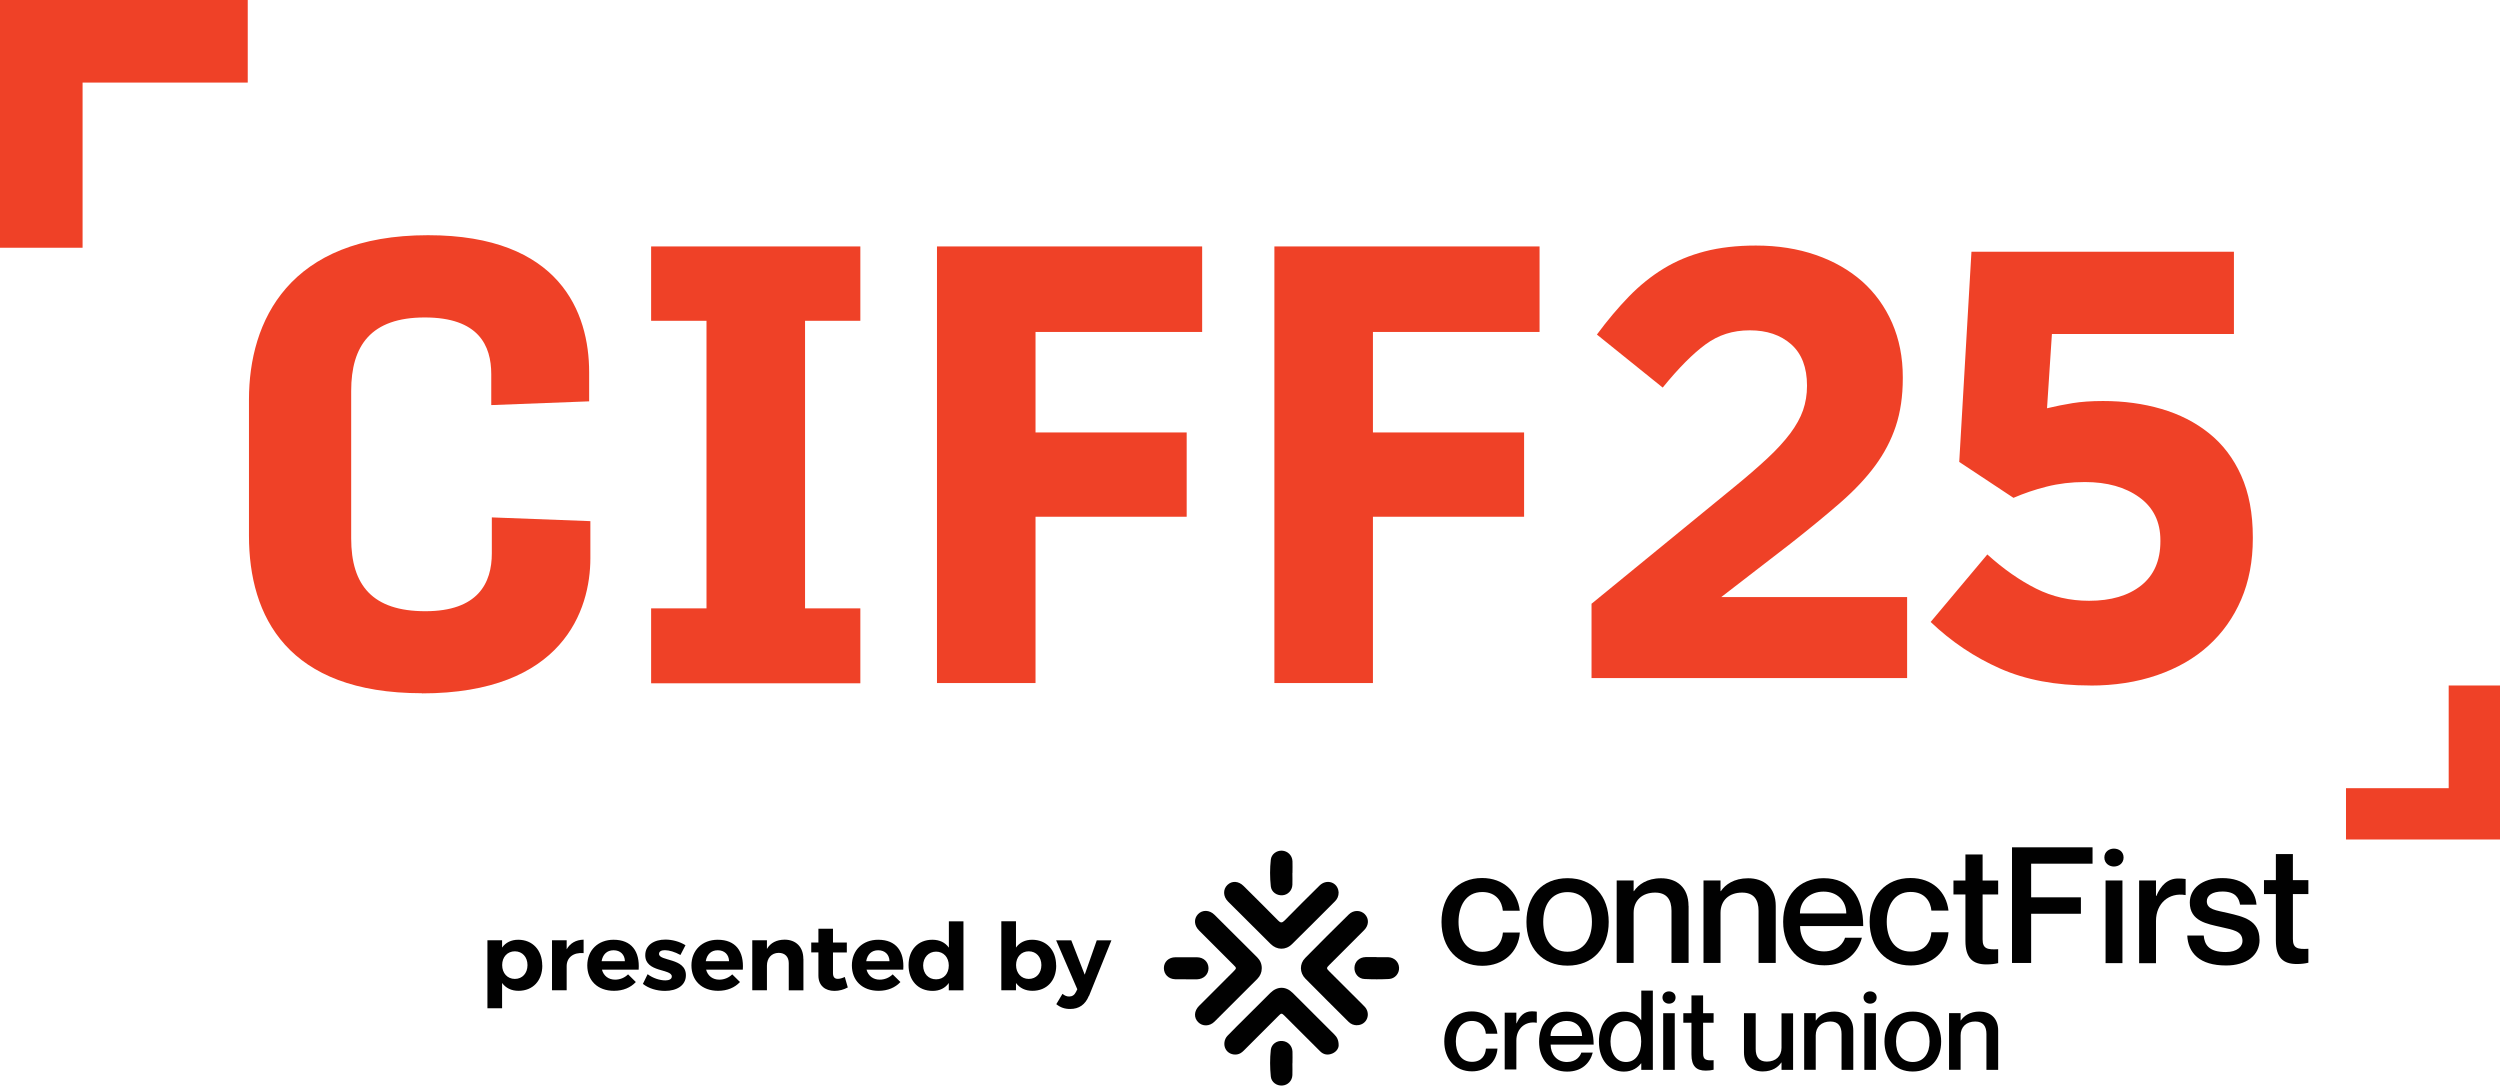
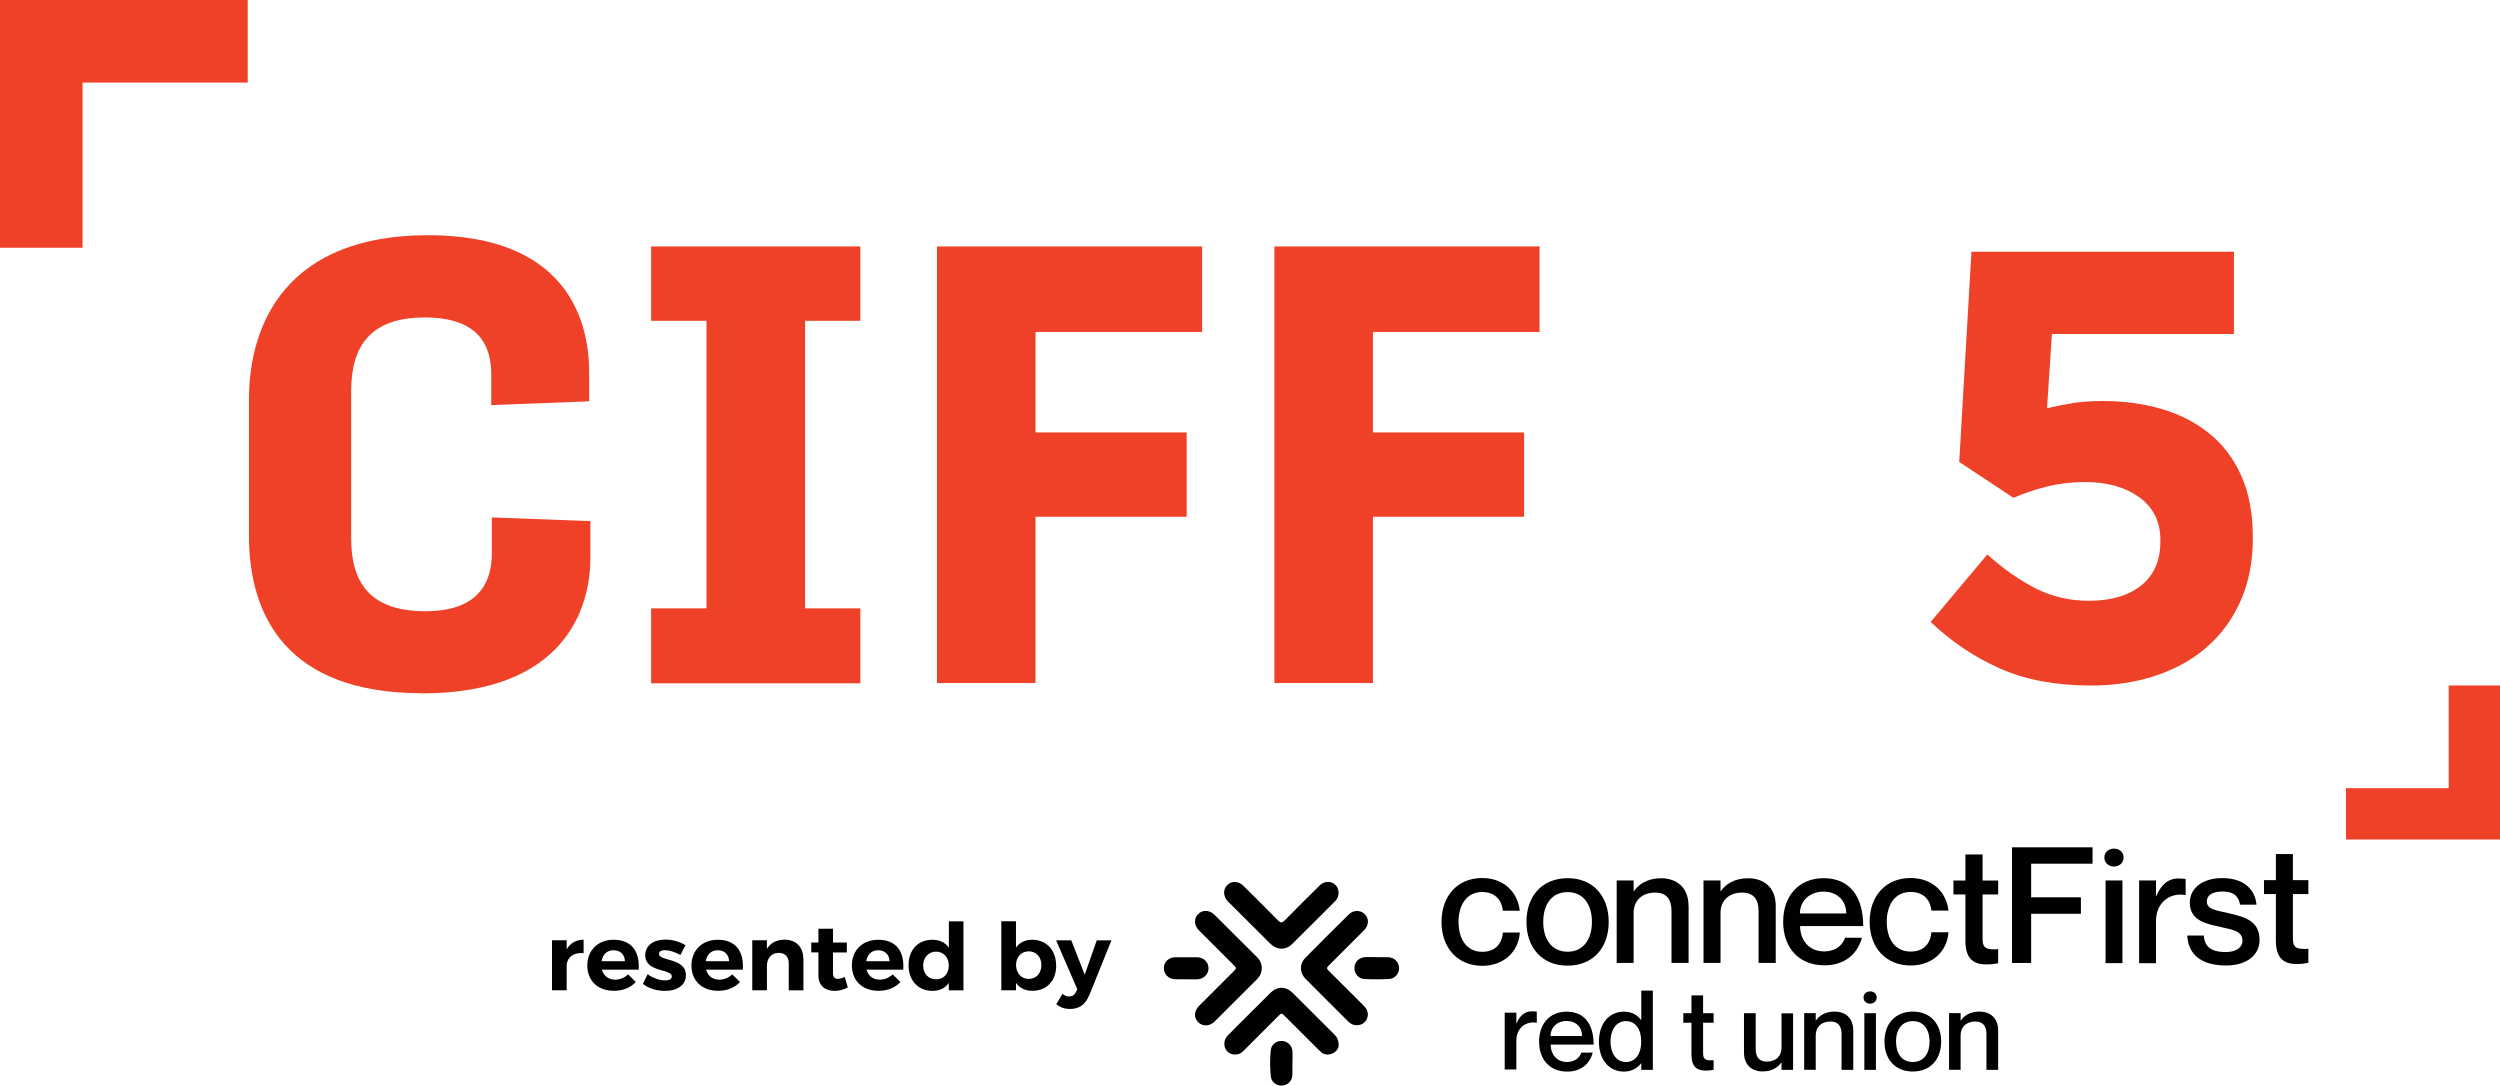
<svg xmlns="http://www.w3.org/2000/svg" id="Layer_2" viewBox="0 0 306.97 133.3">
  <defs>
    <style>.cls-1{fill:#ef4127;}.cls-2{fill:#010101;}</style>
  </defs>
  <g id="Layer_1-2">
    <polygon class="cls-1" points="30.42 0 0 0 0 30.42 10.14 30.42 10.14 10.14 30.42 10.14 30.42 0" />
    <polygon class="cls-1" points="288.06 103.08 306.97 103.08 306.97 84.17 300.67 84.17 300.67 96.78 288.06 96.78 288.06 103.08" />
    <path class="cls-1" d="M51.8,85.12c-16.51,0-21.23-9.43-21.23-19.33v-16.74c0-9.59,4.87-20.17,21.99-20.17,16.21,0,19.78,9.51,19.78,16.82v3.58l-12.02,.46v-3.8c0-3.5-1.54-6.96-8.16-6.96s-9.04,3.46-9.04,9.02v18.11c0,5.78,2.64,8.94,9.11,8.94s8.16-3.46,8.16-7.11v-4.41l12.1,.46v4.56c0,6.32-3.35,16.59-20.7,16.59" />
    <polygon class="cls-1" points="79.95 83.9 79.95 74.7 86.75 74.7 86.75 39.39 79.95 39.39 79.95 30.26 105.64 30.26 105.64 39.39 98.85 39.39 98.85 74.7 105.64 74.7 105.64 83.9 79.95 83.9" />
    <polygon class="cls-1" points="115.05 83.87 115.05 30.26 147.61 30.26 147.61 40.76 127.15 40.76 127.15 53.1 145.71 53.1 145.71 63.45 127.15 63.45 127.15 83.87 115.05 83.87" />
    <polygon class="cls-1" points="156.48 83.87 156.48 30.26 189.04 30.26 189.04 40.76 168.58 40.76 168.58 53.1 187.14 53.1 187.14 63.45 168.58 63.45 168.58 83.87 156.48 83.87" />
    <g>
-       <path class="cls-1" d="M195.39,74.16l17.43-14.26c1.65-1.34,3.04-2.55,4.19-3.62,1.15-1.07,2.08-2.09,2.81-3.06,.72-.97,1.25-1.92,1.57-2.84,.32-.92,.49-1.93,.49-3.02,0-2.24-.65-3.93-1.94-5.08-1.3-1.15-2.99-1.72-5.09-1.72s-3.85,.57-5.42,1.72c-1.57,1.15-3.33,2.92-5.27,5.31l-8.08-6.51c1.3-1.76,2.61-3.31,3.93-4.67,1.32-1.36,2.74-2.5,4.26-3.43,1.52-.93,3.2-1.63,5.05-2.11,1.84-.48,3.94-.72,6.28-.72,2.69,0,5.15,.39,7.37,1.16,2.22,.77,4.11,1.86,5.69,3.25,1.57,1.4,2.79,3.09,3.67,5.09,.87,2,1.31,4.21,1.31,6.66v.15c0,2.19-.29,4.15-.86,5.87-.57,1.72-1.42,3.34-2.54,4.86-1.12,1.52-2.56,3.04-4.3,4.56-1.75,1.52-3.77,3.18-6.06,4.98l-8.53,6.58h22.82v9.95h-38.75v-9.11Z" />
      <path class="cls-1" d="M256.66,84.17c-4.24,0-7.93-.69-11.07-2.08-3.14-1.39-5.98-3.29-8.53-5.72l6.96-8.29c1.99,1.8,3.99,3.19,5.98,4.19,1.99,1,4.16,1.5,6.51,1.5,2.69,0,4.83-.63,6.4-1.88,1.57-1.25,2.36-3.06,2.36-5.41v-.15c0-2.26-.86-4.01-2.58-5.26-1.72-1.25-3.95-1.88-6.7-1.88-1.65,0-3.21,.19-4.68,.56-1.47,.37-2.83,.84-4.08,1.38l-6.66-4.41,1.5-25.81h32.23v10.1h-22.35l-.6,9.12c1.05-.25,2.09-.46,3.14-.63,1.05-.17,2.29-.26,3.74-.26,2.54,0,4.93,.32,7.15,.97,2.23,.65,4.18,1.64,5.86,2.99,1.68,1.34,3,3.07,3.95,5.19,.95,2.12,1.43,4.64,1.43,7.58v.15c0,2.79-.48,5.29-1.43,7.5-.95,2.21-2.3,4.11-4.03,5.67-1.73,1.57-3.84,2.77-6.31,3.62-2.48,.85-5.21,1.27-8.2,1.27Z" />
    </g>
    <g>
      <g>
        <g id="Connect_First">
          <path class="cls-2" d="M182.01,109.53c-2.05,0-2.92,1.76-2.92,3.67s.85,3.67,2.92,3.67c1.79,0,2.44-1.24,2.53-2.37h2.08c-.16,2.35-1.97,4.09-4.61,4.09-3.04,0-5.01-2.2-5.01-5.39s1.97-5.39,4.98-5.39c2.64,0,4.37,1.7,4.63,4.02h-2.08c-.09-1.04-.74-2.3-2.53-2.3Z" />
          <path class="cls-2" d="M192.48,118.57c-3.14,0-5.05-2.21-5.05-5.37s1.91-5.37,5.05-5.37,5.05,2.21,5.05,5.37-1.91,5.37-5.05,5.37Zm0-1.71c1.97,0,2.99-1.57,2.99-3.66s-1.02-3.66-2.99-3.66-2.99,1.55-2.99,3.66c0,2.09,1.02,3.66,2.99,3.66Z" />
          <path class="cls-2" d="M207.34,111.24v7h-2.1v-6.4c0-1.37-.58-2.24-2.01-2.24-1.6,0-2.64,.97-2.64,2.48v6.16h-2.08v-10.13h2.08v1.31h.04c.54-.79,1.58-1.58,3.33-1.58,1.89,0,3.37,1.09,3.37,3.4Z" />
          <path class="cls-2" d="M218.04,111.24v7h-2.11v-6.4c0-1.37-.58-2.24-2.02-2.24-1.61,0-2.65,.97-2.65,2.48v6.16h-2.09v-10.13h2.09v1.31h.04c.54-.79,1.59-1.58,3.35-1.58,1.9,0,3.39,1.09,3.39,3.4Z" />
          <path class="cls-2" d="M226.55,115.14h2.07c-.52,1.92-2.02,3.39-4.61,3.39-3.15,0-5.06-2.18-5.06-5.35s1.92-5.35,4.96-5.35c3.26,0,4.87,2.28,4.87,5.88h-7.75c0,1.7,1.08,3.11,2.93,3.11,1.72,0,2.41-1.07,2.59-1.68Zm-5.54-2.98h5.69c0-1.56-1.11-2.68-2.79-2.68-1.69,0-2.9,1.13-2.9,2.68Z" />
          <path class="cls-2" d="M234.61,109.52c-2.06,0-2.94,1.75-2.94,3.66s.86,3.66,2.94,3.66c1.8,0,2.46-1.23,2.54-2.37h2.1c-.16,2.35-1.98,4.08-4.64,4.08-3.06,0-5.04-2.19-5.04-5.37s1.98-5.37,5.02-5.37c2.66,0,4.4,1.69,4.66,4h-2.1c-.08-1.04-.75-2.29-2.54-2.29Z" />
          <path class="cls-2" d="M243.44,109.84v5.5c0,1.15,.56,1.29,1.91,1.21v1.71c-.42,.1-.87,.16-1.43,.16-1.67,0-2.59-.76-2.59-2.9v-5.69h-1.47v-1.71h1.47v-3.2h2.11v3.2h1.91v1.71h-1.91Z" />
          <path class="cls-2" d="M255.51,110.18v2.02h-6.11v6.04h-2.35v-14.2h9.89v2.01h-7.54v4.13h6.11Z" />
          <path class="cls-2" d="M258.39,105.29c0-.72,.6-1.09,1.17-1.09,.61,0,1.19,.37,1.19,1.09s-.58,1.11-1.19,1.11c-.57,0-1.17-.39-1.17-1.11Zm2.22,2.82v10.15h-2.07v-10.15h2.07Z" />
          <path class="cls-2" d="M268.37,107.93v1.97h-.04c-2-.34-3.6,1.01-3.6,3.18v5.19h-2.07v-10.16h2.07v1.91h.04c.54-1.27,1.36-2.15,2.69-2.15,.35,0,.61,.02,.91,.06Z" />
          <path class="cls-2" d="M277.45,115.39c0,1.95-1.66,3.16-4.11,3.16-3.26,0-4.67-1.53-4.77-3.68h2.02c.1,1.09,.58,2.03,2.71,2.03,1.44,0,2.05-.71,2.05-1.35,0-1.27-1.21-1.37-2.69-1.73-1.6-.37-3.78-.69-3.78-3,0-1.67,1.46-3,3.99-3,2.75,0,4.05,1.49,4.2,3.26h-2.02c-.14-.8-.54-1.61-2.16-1.61-1.25,0-1.92,.48-1.92,1.19,0,1.03,1.13,1.11,2.59,1.45,1.86,.44,3.88,.85,3.88,3.27Z" />
          <path class="cls-2" d="M281.54,109.79v5.5c0,1.15,.56,1.29,1.9,1.21v1.71c-.41,.1-.87,.16-1.42,.16-1.66,0-2.57-.76-2.57-2.9v-5.69h-1.46v-1.71h1.46v-3.2h2.09v3.2h1.9v1.71h-1.9Z" />
        </g>
        <g id="Credit_Union">
-           <path class="cls-2" d="M180.74,125.36c-1.39,0-1.98,1.2-1.98,2.51s.58,2.51,1.98,2.51c1.21,0,1.66-.84,1.71-1.62h1.42c-.11,1.61-1.33,2.79-3.13,2.79-2.06,0-3.4-1.5-3.4-3.68s1.33-3.68,3.38-3.68c1.79,0,2.97,1.16,3.14,2.74h-1.42c-.05-.71-.5-1.57-1.71-1.57Z" />
          <path class="cls-2" d="M188.7,124.23v1.35h-.03c-1.37-.23-2.48,.7-2.48,2.18v3.56h-1.43v-6.98h1.43v1.31h.03c.37-.87,.94-1.47,1.85-1.47,.24,0,.42,.01,.63,.04Z" />
          <path class="cls-2" d="M194.15,129.25h1.42c-.35,1.32-1.38,2.33-3.14,2.33-2.14,0-3.45-1.5-3.45-3.68s1.31-3.68,3.38-3.68c2.22,0,3.32,1.57,3.32,4.04h-5.28c0,1.17,.74,2.14,2,2.14,1.17,0,1.64-.74,1.77-1.16Zm-3.76-2.04h3.87c0-1.08-.75-1.85-1.9-1.85s-1.97,.78-1.97,1.85Z" />
          <path class="cls-2" d="M202.95,121.63v9.74h-1.42v-.8h-.03c-.36,.48-1.04,1.01-2.1,1.01-1.77,0-3.07-1.39-3.07-3.68s1.31-3.68,3.07-3.68c1.07,0,1.74,.5,2.1,1.03h.03v-3.62h1.42Zm-1.43,6.26c0-1.55-.71-2.51-1.87-2.51-1.24,0-1.9,1.14-1.9,2.51s.66,2.51,1.9,2.51c1.16,0,1.87-.97,1.87-2.51Z" />
-           <path class="cls-2" d="M204.13,122.48c0-.49,.4-.75,.8-.75,.42,0,.81,.26,.81,.75s-.39,.76-.81,.76c-.39,0-.8-.27-.8-.76Zm1.51,1.93v6.96h-1.42v-6.96h1.42Z" />
          <path class="cls-2" d="M209.12,125.58v3.77c0,.79,.38,.89,1.29,.83v1.17c-.28,.07-.59,.11-.97,.11-1.13,0-1.75-.52-1.75-1.99v-3.89h-1v-1.17h1v-2.19h1.43v2.19h1.29v1.17h-1.29Z" />
          <path class="cls-2" d="M220.17,124.41v6.96h-1.42v-.9h-.03c-.37,.54-1.08,1.09-2.28,1.09-1.29,0-2.3-.75-2.3-2.34v-4.81h1.44v4.4c0,.94,.39,1.54,1.37,1.54,1.1,0,1.8-.67,1.8-1.7v-4.23h1.42Z" />
          <path class="cls-2" d="M227.56,126.56v4.81h-1.44v-4.4c0-.94-.39-1.54-1.37-1.54-1.1,0-1.8,.67-1.8,1.7v4.23h-1.42v-6.96h1.42v.9h.03c.37-.54,1.08-1.09,2.28-1.09,1.29,0,2.3,.75,2.3,2.34Z" />
          <path class="cls-2" d="M228.82,122.48c0-.49,.41-.75,.8-.75,.42,0,.81,.26,.81,.75s-.39,.76-.81,.76c-.39,0-.8-.27-.8-.76Zm1.52,1.93v6.96h-1.42v-6.96h1.42Z" />
          <path class="cls-2" d="M234.87,131.57c-2.17,0-3.48-1.51-3.48-3.68s1.31-3.68,3.48-3.68,3.48,1.51,3.48,3.68-1.31,3.68-3.48,3.68Zm0-1.17c1.36,0,2.06-1.08,2.06-2.51s-.7-2.51-2.06-2.51-2.06,1.06-2.06,2.51,.7,2.51,2.06,2.51Z" />
          <path class="cls-2" d="M245.35,126.56v4.81h-1.44v-4.4c0-.94-.39-1.54-1.37-1.54-1.1,0-1.8,.67-1.8,1.7v4.23h-1.42v-6.96h1.42v.9h.03c.37-.54,1.08-1.09,2.28-1.09,1.29,0,2.3,.75,2.3,2.34Z" />
        </g>
        <g id="Star">
          <g>
            <path class="cls-2" d="M166.63,125.89c-.4,0-.74-.13-1.03-.41-1.78-1.77-3.56-3.54-5.32-5.32-.71-.72-.73-1.81-.02-2.53,1.77-1.8,3.56-3.58,5.36-5.35,.58-.57,1.45-.55,1.97-.02,.53,.55,.5,1.36-.09,1.95-1.42,1.43-2.85,2.85-4.27,4.27-.38,.38-.38,.42,0,.8,1.36,1.36,2.73,2.72,4.09,4.08,.21,.21,.42,.4,.53,.69,.36,.9-.27,1.84-1.23,1.83Z" />
            <path class="cls-2" d="M164.37,109.56c0,.49-.17,.83-.46,1.12-1.75,1.75-3.5,3.51-5.27,5.25-.77,.76-1.85,.74-2.62-.02-1.75-1.74-3.5-3.48-5.24-5.22-.61-.61-.63-1.49-.07-2.03,.56-.54,1.37-.49,1.99,.13,1.42,1.41,2.84,2.82,4.24,4.24,.29,.3,.48,.31,.79,0,1.42-1.45,2.86-2.88,4.3-4.3,.78-.77,2-.49,2.28,.51,.04,.12,.04,.26,.05,.32Z" />
            <path class="cls-2" d="M154.93,118.89c0,.51-.19,.94-.54,1.3-1.75,1.75-3.51,3.51-5.27,5.26-.6,.59-1.47,.6-2,.06-.55-.55-.51-1.37,.1-1.99,1.41-1.42,2.83-2.83,4.24-4.24,.39-.39,.39-.42,0-.8-1.41-1.41-2.83-2.82-4.24-4.24-.61-.61-.65-1.43-.12-1.99,.54-.56,1.41-.54,2.03,.08,1.75,1.74,3.49,3.48,5.24,5.22,.37,.37,.56,.81,.56,1.33Z" />
            <path class="cls-2" d="M164.37,128.38c-.01,.33-.26,.76-.78,.98-.55,.23-1.07,.15-1.49-.27-1.14-1.13-2.27-2.26-3.41-3.4-.31-.31-.62-.62-.93-.93-.39-.39-.43-.38-.8,0-1.41,1.41-2.83,2.82-4.24,4.24-.23,.23-.49,.42-.82,.47-.59,.09-1.15-.17-1.41-.66-.27-.49-.19-1.19,.23-1.63,.74-.77,1.5-1.51,2.25-2.26,1-1,2-2,3.01-3,.85-.84,1.91-.84,2.75,0,1.71,1.7,3.41,3.4,5.11,5.1,.32,.32,.54,.68,.53,1.38Z" />
            <path class="cls-2" d="M158.69,130.57c0,.48,.02,.96,0,1.44-.03,.71-.56,1.24-1.25,1.28-.68,.05-1.33-.41-1.4-1.11-.11-1.09-.12-2.19,0-3.27,.08-.7,.73-1.15,1.42-1.09,.69,.06,1.21,.59,1.24,1.3,.02,.48,0,.96,0,1.44Z" />
            <path class="cls-2" d="M145.62,120.24c-.44,0-.88,.01-1.31,0-.83-.02-1.4-.6-1.4-1.37,0-.77,.59-1.33,1.42-1.33,.88,0,1.75,0,2.63,0,.83,0,1.42,.57,1.43,1.34,0,.76-.58,1.34-1.41,1.37-.45,.01-.91,0-1.36,0Z" />
            <path class="cls-2" d="M169.02,117.53c.47,0,.93,0,1.4,0,.77,.02,1.34,.57,1.37,1.3,.03,.7-.5,1.34-1.24,1.38-1,.05-2.01,.05-3.01,0-.74-.03-1.26-.67-1.23-1.39,.03-.74,.59-1.28,1.37-1.3,.45-.01,.9,0,1.35,0Z" />
-             <path class="cls-2" d="M158.69,107.2c0,.48,.02,.96,0,1.44-.03,.71-.56,1.25-1.24,1.29-.7,.04-1.33-.4-1.41-1.1-.12-1.09-.12-2.19,0-3.27,.07-.68,.71-1.14,1.37-1.11,.71,.04,1.26,.58,1.29,1.3,.02,.48,0,.96,0,1.44Z" />
          </g>
        </g>
      </g>
      <g>
-         <path class="cls-2" d="M66.59,118.56c0,1.86-1.16,3.1-2.92,3.1-.88,0-1.56-.34-2.02-.96v3.1h-1.8v-8.35h1.8v.9c.44-.62,1.13-.96,1.98-.96,1.76,0,2.95,1.27,2.95,3.16Zm-1.82-.06c0-.98-.63-1.69-1.55-1.69s-1.56,.7-1.56,1.69,.64,1.7,1.56,1.7,1.55-.7,1.55-1.7Z" />
        <path class="cls-2" d="M69.58,116.56c.43-.75,1.14-1.16,2.08-1.18v1.65c-1.28-.11-2.08,.56-2.08,1.6v2.96h-1.8v-6.14h1.8v1.11Z" />
        <path class="cls-2" d="M78.41,119.06h-4.5c.21,.78,.82,1.23,1.62,1.23,.6,0,1.16-.23,1.59-.65l.95,.94c-.63,.68-1.55,1.08-2.68,1.08-2.01,0-3.28-1.26-3.28-3.12s1.32-3.15,3.23-3.15c2.21,0,3.23,1.43,3.08,3.66Zm-1.68-1.04c-.02-.81-.56-1.34-1.39-1.34s-1.33,.53-1.47,1.34h2.86Z" />
        <path class="cls-2" d="M84.17,116.06l-.62,1.2c-.69-.38-1.39-.59-1.91-.59-.42,0-.72,.14-.72,.46,0,.92,3.31,.46,3.3,2.62,0,1.26-1.13,1.92-2.56,1.92-1.02,0-2.01-.3-2.72-.86l.58-1.19c.65,.49,1.49,.76,2.18,.76,.45,0,.79-.15,.79-.48,0-.98-3.26-.46-3.26-2.61,0-1.27,1.11-1.92,2.47-1.92,.86,0,1.75,.25,2.45,.68Z" />
        <path class="cls-2" d="M91.2,119.06h-4.5c.21,.78,.82,1.23,1.62,1.23,.6,0,1.16-.23,1.59-.65l.95,.94c-.63,.68-1.55,1.08-2.68,1.08-2.01,0-3.28-1.26-3.28-3.12s1.32-3.15,3.23-3.15c2.21,0,3.23,1.43,3.08,3.66Zm-1.68-1.04c-.02-.81-.56-1.34-1.39-1.34s-1.33,.53-1.47,1.34h2.86Z" />
        <path class="cls-2" d="M98.65,117.74v3.86h-1.8v-3.34c0-.78-.47-1.26-1.24-1.26-.9,.01-1.44,.67-1.44,1.57v3.02h-1.8v-6.14h1.8v1.07c.44-.76,1.19-1.13,2.17-1.14,1.4,0,2.3,.91,2.3,2.35Z" />
        <path class="cls-2" d="M104.09,121.25c-.47,.26-1.05,.42-1.63,.42-1.12,0-1.97-.63-1.97-1.89v-2.84h-.88v-1.21h.88v-1.69h1.79v1.69h1.7v1.22h-1.7v2.53c0,.51,.22,.72,.61,.71,.23,0,.51-.08,.84-.23l.37,1.29Z" />
        <path class="cls-2" d="M110.9,119.06h-4.5c.21,.78,.82,1.23,1.62,1.23,.6,0,1.16-.23,1.59-.65l.95,.94c-.63,.68-1.55,1.08-2.68,1.08-2.01,0-3.28-1.26-3.28-3.12s1.32-3.15,3.23-3.15c2.21,0,3.23,1.43,3.08,3.66Zm-1.68-1.04c-.02-.81-.56-1.34-1.39-1.34s-1.33,.53-1.47,1.34h2.86Z" />
        <path class="cls-2" d="M118.29,121.6h-1.79v-.9c-.44,.63-1.12,.97-1.98,.97-1.79,0-2.96-1.27-2.96-3.16s1.17-3.12,2.92-3.12c.89,0,1.58,.34,2.03,.97v-3.23h1.79v8.47Zm-1.79-3.05c0-1-.64-1.7-1.56-1.7s-1.58,.71-1.59,1.7c.01,1,.64,1.7,1.59,1.7s1.56-.7,1.56-1.7Z" />
        <path class="cls-2" d="M129.69,118.56c0,1.86-1.16,3.1-2.92,3.1-.88,0-1.56-.34-2.02-.96v.89h-1.8v-8.47h1.8v3.23c.44-.62,1.13-.96,1.98-.96,1.76,0,2.95,1.27,2.95,3.16Zm-1.82-.06c0-.98-.63-1.69-1.55-1.69s-1.56,.7-1.56,1.69,.64,1.7,1.56,1.7,1.55-.7,1.55-1.7Z" />
        <path class="cls-2" d="M133.7,122.28c-.44,1.08-1.21,1.61-2.3,1.61-.67,0-1.19-.18-1.7-.59l.76-1.27c.28,.23,.52,.33,.82,.33,.37,0,.65-.18,.83-.55l.17-.34-2.6-6.01h1.86l1.65,4.22,1.48-4.22h1.8l-2.75,6.82Z" />
      </g>
    </g>
  </g>
</svg>